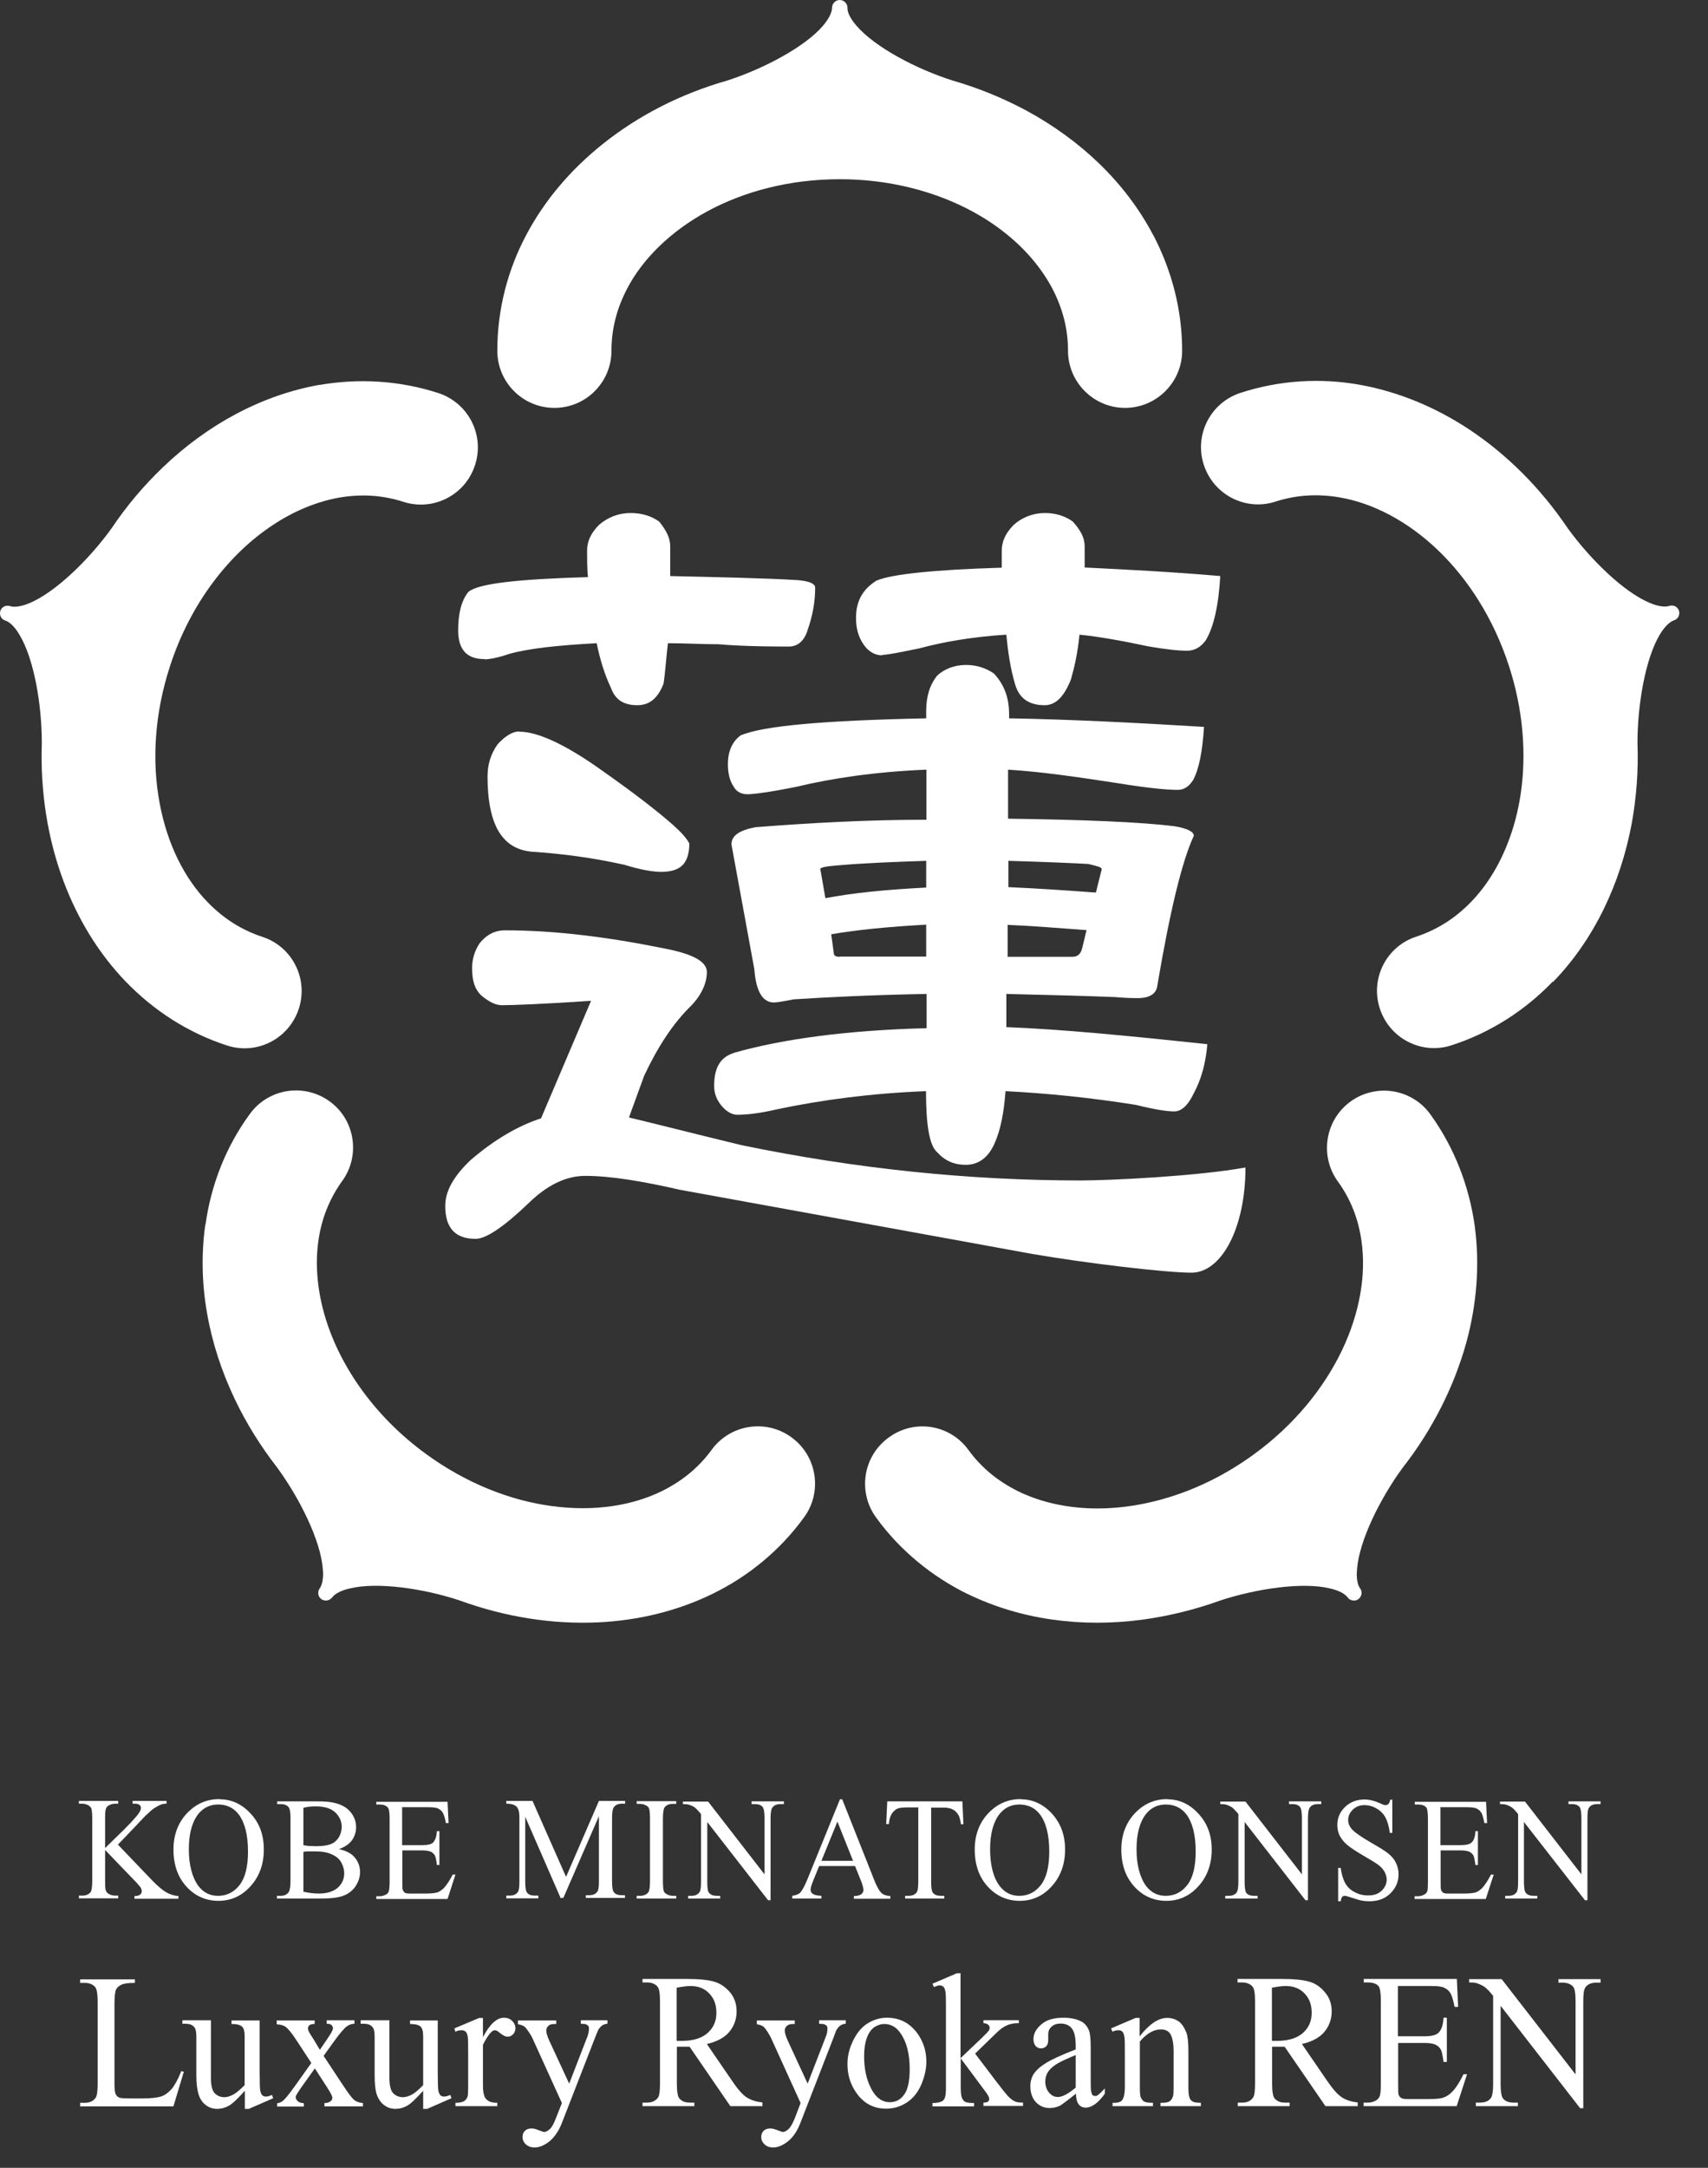
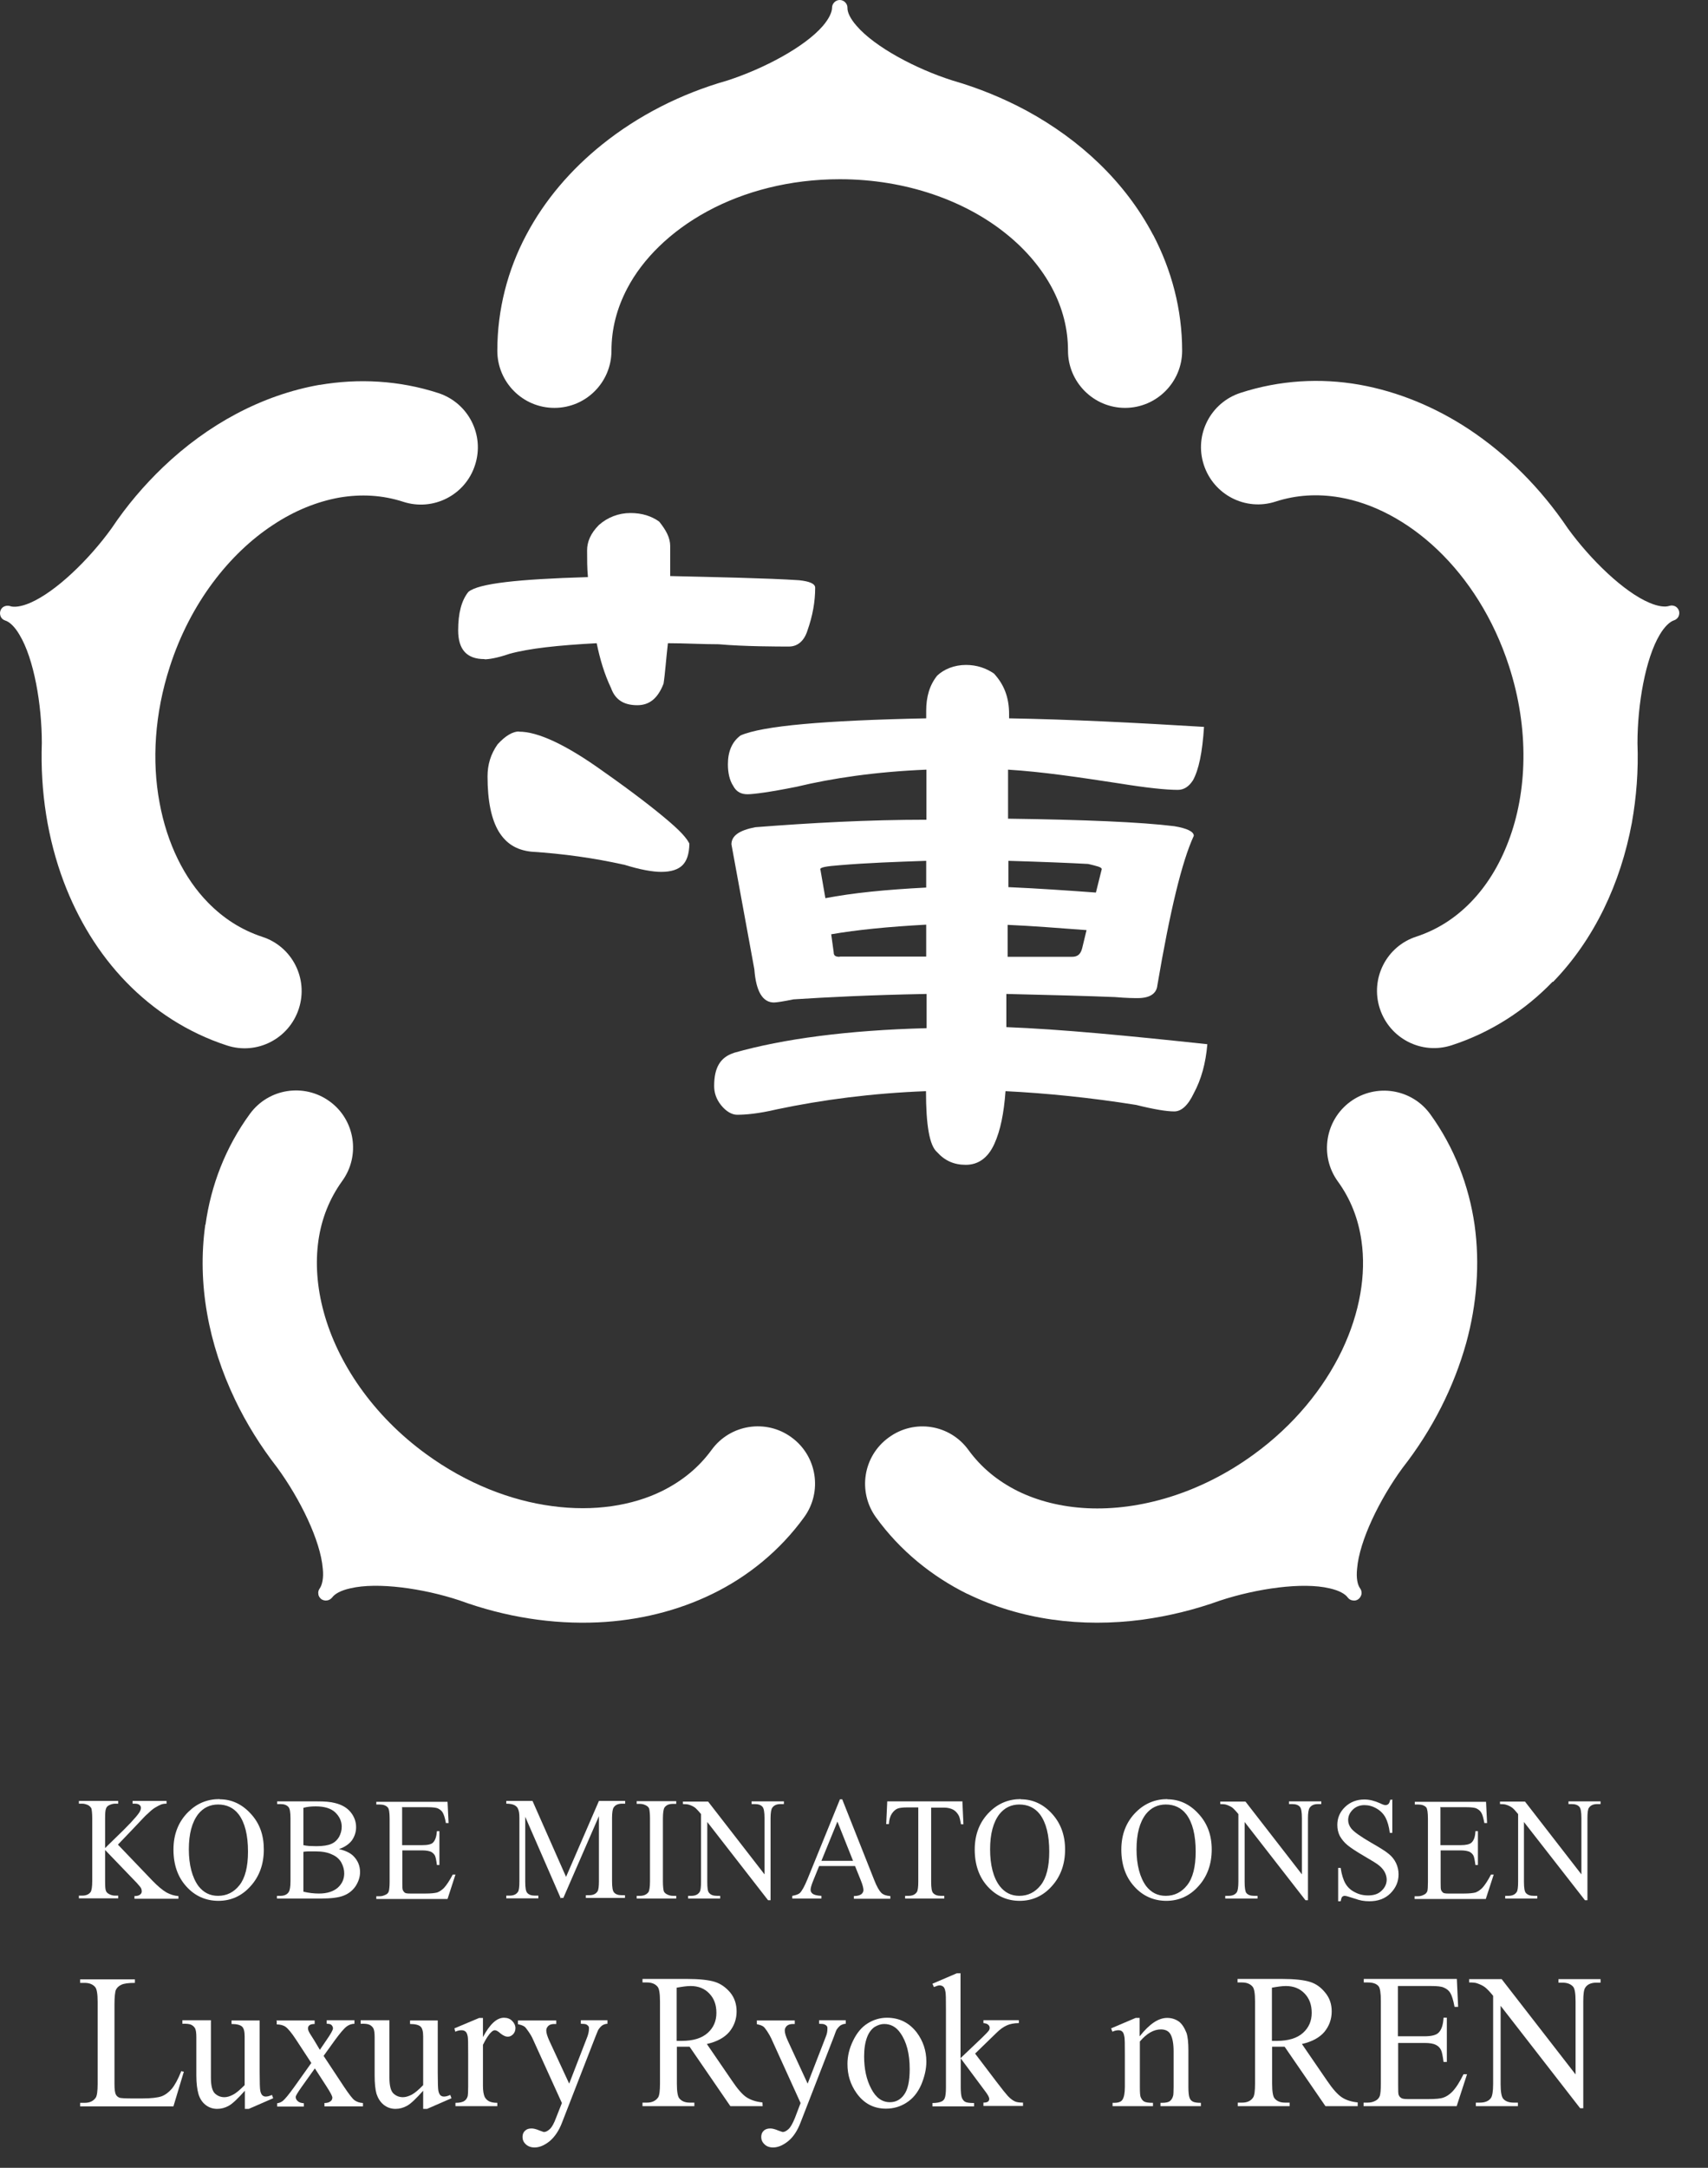
<svg xmlns="http://www.w3.org/2000/svg" width="41" height="52" viewBox="0 0 41 52" fill="none">
  <rect x="0" y="0" width="41" height="52" fill="#333333" stroke="none" />
  <path d="M27.677 5.63C27.012 4.369 25.937 3.358 24.637 2.652C24.087 2.357 23.493 2.112 22.868 1.932C21.983 1.652 20.998 1.126 20.563 0.621C20.408 0.445 20.338 0.29 20.343 0.185C20.343 0.135 20.323 0.09 20.288 0.055C20.253 0.02 20.208 0 20.158 0C20.108 0 20.063 0.02 20.028 0.055C19.993 0.09 19.973 0.135 19.973 0.185C19.973 0.29 19.903 0.445 19.753 0.621C19.318 1.126 18.338 1.647 17.458 1.932C16.333 2.252 15.313 2.778 14.458 3.463C13.708 4.064 13.078 4.794 12.633 5.635C12.188 6.471 11.938 7.422 11.938 8.413C11.938 9.168 12.548 9.784 13.308 9.784C14.068 9.784 14.678 9.168 14.678 8.413C14.678 7.887 14.808 7.392 15.058 6.916C15.428 6.211 16.093 5.55 16.978 5.07C17.863 4.589 18.963 4.299 20.158 4.299C21.753 4.299 23.173 4.819 24.148 5.605C24.637 5.996 25.008 6.446 25.258 6.916C25.508 7.392 25.637 7.887 25.637 8.413C25.637 9.168 26.252 9.784 27.007 9.784C27.762 9.784 28.377 9.168 28.377 8.413C28.377 7.422 28.122 6.476 27.682 5.635" fill="white" />
  <path d="M7.683 9.229C6.283 9.474 4.983 10.184 3.914 11.205C3.459 11.641 3.044 12.126 2.679 12.672C2.139 13.422 1.339 14.198 0.719 14.463C0.509 14.553 0.334 14.573 0.239 14.538C0.194 14.523 0.144 14.528 0.099 14.548C0.054 14.568 0.024 14.608 0.009 14.653C-0.006 14.698 -0.001 14.749 0.019 14.794C0.039 14.839 0.079 14.869 0.124 14.884C0.224 14.914 0.354 15.029 0.469 15.229C0.814 15.8 1.004 16.896 1.004 17.821C0.964 18.992 1.144 20.123 1.529 21.149C1.869 22.05 2.369 22.876 3.029 23.557C3.689 24.237 4.508 24.773 5.448 25.078C6.168 25.313 6.938 24.918 7.173 24.197C7.408 23.477 7.013 22.701 6.293 22.471C5.793 22.305 5.363 22.03 4.988 21.645C4.429 21.074 4.009 20.239 3.829 19.248C3.644 18.257 3.709 17.121 4.079 15.985C4.569 14.468 5.508 13.277 6.553 12.592C7.073 12.246 7.618 12.031 8.143 11.936C8.673 11.846 9.183 11.876 9.678 12.036C10.398 12.271 11.173 11.876 11.403 11.155C11.638 10.435 11.243 9.664 10.523 9.429C9.583 9.123 8.603 9.073 7.668 9.234" fill="white" />
  <path d="M4.928 29.377C4.729 30.788 5.003 32.24 5.643 33.576C5.913 34.141 6.253 34.687 6.653 35.202C7.203 35.953 7.693 36.954 7.748 37.625C7.773 37.855 7.733 38.02 7.673 38.105C7.643 38.145 7.633 38.195 7.643 38.24C7.643 38.285 7.678 38.33 7.713 38.36C7.753 38.385 7.803 38.4 7.853 38.39C7.898 38.385 7.943 38.355 7.973 38.32C8.033 38.235 8.178 38.15 8.408 38.1C9.058 37.945 10.158 38.1 11.033 38.39C12.133 38.791 13.263 38.966 14.358 38.916C15.318 38.871 16.258 38.646 17.108 38.23C17.958 37.815 18.723 37.194 19.303 36.394C19.748 35.783 19.613 34.922 18.998 34.477C18.388 34.031 17.528 34.166 17.083 34.777C16.773 35.202 16.378 35.523 15.898 35.763C15.178 36.118 14.258 36.263 13.258 36.128C12.263 35.998 11.203 35.588 10.233 34.882C8.943 33.946 8.103 32.685 7.773 31.479C7.608 30.878 7.568 30.293 7.643 29.762C7.718 29.232 7.908 28.756 8.213 28.331C8.658 27.721 8.523 26.86 7.913 26.419C7.298 25.974 6.443 26.109 5.998 26.72C5.413 27.52 5.063 28.436 4.933 29.377" fill="white" />
  <path d="M23.218 38.23C24.497 38.856 25.962 39.046 27.427 38.851C28.047 38.766 28.672 38.615 29.282 38.395C30.162 38.105 31.267 37.945 31.917 38.1C32.142 38.15 32.292 38.235 32.352 38.32C32.382 38.36 32.422 38.385 32.472 38.39C32.517 38.4 32.567 38.39 32.607 38.36C32.647 38.33 32.672 38.285 32.682 38.24C32.687 38.195 32.682 38.145 32.652 38.105C32.587 38.02 32.552 37.855 32.577 37.625C32.632 36.959 33.117 35.963 33.667 35.212C34.387 34.292 34.902 33.266 35.197 32.21C35.452 31.279 35.527 30.318 35.397 29.382C35.262 28.446 34.912 27.525 34.332 26.725C33.887 26.114 33.032 25.979 32.417 26.424C31.807 26.87 31.672 27.726 32.112 28.336C32.422 28.762 32.607 29.237 32.682 29.767C32.797 30.563 32.647 31.484 32.212 32.395C31.777 33.301 31.062 34.187 30.097 34.887C28.807 35.828 27.352 36.238 26.102 36.178C25.477 36.148 24.913 36.003 24.433 35.768C23.953 35.528 23.558 35.207 23.248 34.782C22.803 34.166 21.948 34.031 21.333 34.482C20.718 34.927 20.583 35.783 21.028 36.398C21.608 37.199 22.373 37.815 23.223 38.235" fill="white" />
  <path d="M37.282 23.552C38.272 22.531 38.902 21.189 39.172 19.738C39.282 19.123 39.332 18.482 39.307 17.826C39.307 16.901 39.497 15.8 39.842 15.224C39.957 15.029 40.087 14.909 40.187 14.879C40.232 14.864 40.272 14.829 40.292 14.789C40.312 14.743 40.317 14.694 40.302 14.648C40.287 14.603 40.252 14.563 40.212 14.543C40.167 14.523 40.122 14.518 40.072 14.533C39.972 14.568 39.802 14.548 39.592 14.458C38.977 14.198 38.182 13.427 37.637 12.677C36.982 11.706 36.172 10.9 35.257 10.294C34.452 9.764 33.562 9.394 32.632 9.228C31.697 9.063 30.717 9.118 29.777 9.424C29.057 9.659 28.662 10.43 28.897 11.15C29.132 11.871 29.902 12.266 30.622 12.031C31.117 11.871 31.632 11.841 32.157 11.931C32.947 12.066 33.777 12.492 34.507 13.187C35.237 13.883 35.852 14.834 36.222 15.975C36.717 17.496 36.657 19.008 36.212 20.174C35.992 20.759 35.682 21.255 35.307 21.64C34.932 22.025 34.502 22.3 34.002 22.466C33.282 22.696 32.887 23.472 33.122 24.192C33.357 24.913 34.127 25.308 34.847 25.073C35.787 24.768 36.612 24.232 37.267 23.552" fill="white" />
-   <path d="M21.168 15.71C21.293 15.71 21.573 15.654 22.063 15.554C22.633 15.399 23.348 15.274 24.157 15.224C24.198 15.659 24.258 16.045 24.363 16.4C24.462 16.76 24.707 16.916 25.078 16.916C25.343 16.916 25.542 16.71 25.707 16.3C25.787 16.02 25.872 15.659 25.912 15.224C26.402 15.274 26.952 15.374 27.562 15.504C27.992 15.579 28.292 15.609 28.497 15.609C28.662 15.609 28.822 15.534 28.947 15.354C29.132 15.044 29.252 14.533 29.292 13.818C28.152 13.718 27.052 13.663 26.037 13.613V13.102C26.037 12.897 25.937 12.717 25.752 12.511C25.572 12.381 25.348 12.306 25.082 12.306C24.797 12.306 24.532 12.411 24.332 12.592C24.128 12.797 24.047 13.002 24.047 13.207V13.617C22.398 13.668 21.403 13.773 21.038 13.928C20.713 14.133 20.548 14.413 20.548 14.824C20.548 15.079 20.608 15.284 20.733 15.464C20.858 15.644 21.018 15.72 21.178 15.72" fill="white" />
  <path d="M11.638 15.815C11.718 15.815 11.923 15.79 12.228 15.684C12.698 15.554 13.388 15.479 14.323 15.429C14.403 15.815 14.508 16.17 14.668 16.505C14.768 16.785 14.973 16.916 15.298 16.916C15.583 16.916 15.788 16.76 15.928 16.4C15.968 16.145 15.988 15.81 16.033 15.429C16.438 15.429 16.848 15.454 17.253 15.454C17.863 15.509 18.698 15.509 18.938 15.509C19.143 15.509 19.303 15.379 19.383 15.124C19.508 14.769 19.568 14.433 19.568 14.098C19.568 13.998 19.423 13.943 19.178 13.918C18.423 13.868 17.143 13.843 16.088 13.818V13.102C16.088 12.897 15.988 12.717 15.823 12.511C15.638 12.381 15.418 12.306 15.133 12.306C14.848 12.306 14.583 12.411 14.378 12.592C14.173 12.797 14.093 13.002 14.093 13.202C14.093 13.402 14.093 13.638 14.113 13.843C12.443 13.893 11.488 13.993 11.243 14.198C11.078 14.403 10.998 14.709 10.998 15.119C10.998 15.579 11.203 15.81 11.628 15.81" fill="white" />
-   <path d="M29.887 28.006C28.767 28.211 26.677 28.316 25.942 28.316C23.258 28.316 20.548 28.036 17.803 27.47C16.643 27.19 15.748 26.96 15.098 26.805L15.463 25.804C15.788 25.113 16.153 24.548 16.603 24.112C16.848 23.852 16.968 23.572 16.968 23.317C16.968 23.061 16.623 22.881 15.948 22.751C14.563 22.471 13.303 22.316 12.123 22.316C11.878 22.316 11.678 22.421 11.513 22.626C11.393 22.806 11.333 23.011 11.333 23.216C11.333 23.527 11.393 23.727 11.558 23.882C11.743 24.037 11.903 24.112 12.048 24.112C12.293 24.112 13.003 24.087 14.188 24.007L12.988 26.825C12.438 27.005 11.868 27.335 11.298 27.826C10.893 28.211 10.688 28.566 10.688 28.927C10.688 29.462 10.933 29.717 11.418 29.717C11.663 29.717 12.088 29.437 12.703 28.847C13.128 28.436 13.578 28.206 14.048 28.206C14.658 28.206 15.433 28.336 16.328 28.541C21.948 29.562 24.773 30.078 24.773 30.078C26.117 30.308 27.992 30.528 28.602 30.528C29.322 30.528 29.897 29.457 29.897 28.006" fill="white" />
  <path d="M17.613 25.258C17.288 25.363 17.143 25.613 17.143 26.049C17.143 26.204 17.188 26.359 17.308 26.509C17.433 26.665 17.573 26.74 17.693 26.74C17.898 26.74 18.203 26.715 18.648 26.61C19.748 26.379 20.928 26.224 22.228 26.174C22.228 26.995 22.313 27.48 22.493 27.635C22.678 27.841 22.898 27.941 23.183 27.941C23.468 27.941 23.713 27.791 23.873 27.43C24.012 27.12 24.098 26.715 24.137 26.174C25.133 26.224 26.172 26.329 27.272 26.504C27.697 26.61 28.002 26.66 28.187 26.66C28.352 26.66 28.512 26.529 28.657 26.224C28.837 25.889 28.942 25.508 28.982 25.048C27.067 24.843 25.462 24.688 24.157 24.638V23.842C25.258 23.867 26.132 23.892 26.762 23.917C27.047 23.942 27.232 23.942 27.312 23.942C27.597 23.942 27.762 23.837 27.782 23.637C28.087 21.845 28.372 20.664 28.657 20.048C28.657 19.948 28.492 19.868 28.187 19.818C27.372 19.718 26.032 19.663 24.198 19.638V18.462C25.012 18.512 25.887 18.642 26.867 18.792C27.517 18.897 27.987 18.947 28.272 18.947C28.417 18.947 28.537 18.872 28.637 18.717C28.777 18.462 28.862 18.052 28.902 17.436C27.252 17.336 25.688 17.256 24.223 17.231V17.131C24.223 16.72 24.098 16.415 23.858 16.155C23.673 16.03 23.453 15.95 23.188 15.95C22.903 15.95 22.658 16.055 22.498 16.205C22.313 16.435 22.233 16.715 22.233 17.051V17.231C19.788 17.281 18.303 17.411 17.778 17.641C17.573 17.791 17.473 18.027 17.473 18.332C17.473 18.537 17.513 18.717 17.598 18.847C17.678 19.003 17.803 19.052 17.943 19.052C18.083 19.052 18.473 19.003 19.123 18.872C19.978 18.667 21.018 18.512 22.238 18.462V19.663C20.853 19.663 19.468 19.738 18.128 19.843C17.743 19.918 17.558 20.048 17.558 20.254L18.108 23.251C18.148 23.792 18.313 24.047 18.578 24.047C18.638 24.047 18.803 24.022 19.048 23.972C19.823 23.922 20.883 23.867 22.243 23.842V24.663C20.348 24.713 18.803 24.918 17.623 25.253M24.207 20.649C25.043 20.674 25.672 20.699 26.122 20.724C26.327 20.774 26.447 20.799 26.447 20.849L26.307 21.41C25.617 21.36 24.902 21.31 24.207 21.28V20.639V20.649ZM24.188 22.185C24.777 22.21 25.407 22.261 26.082 22.311L25.977 22.746C25.937 22.901 25.858 22.951 25.733 22.951H24.188V22.185ZM19.688 20.854C19.688 20.804 19.833 20.779 20.158 20.754C20.808 20.699 21.498 20.674 22.233 20.649V21.29C21.258 21.34 20.463 21.42 19.813 21.545L19.693 20.854H19.688ZM20.158 22.951C20.058 22.951 20.013 22.926 20.013 22.846L19.953 22.411C20.563 22.305 21.318 22.23 22.233 22.18V22.946H20.158V22.951Z" fill="white" />
  <path d="M12.458 17.546C12.313 17.546 12.133 17.646 11.943 17.856C11.778 18.092 11.703 18.342 11.703 18.627C11.703 19.218 11.798 19.658 11.973 19.948C12.153 20.239 12.398 20.389 12.748 20.429C13.528 20.479 14.268 20.584 14.963 20.739H14.968H14.973C15.373 20.864 15.668 20.914 15.873 20.914C16.118 20.914 16.283 20.854 16.383 20.754C16.483 20.654 16.543 20.494 16.548 20.244C16.548 20.244 16.548 20.229 16.528 20.199C16.513 20.169 16.483 20.128 16.443 20.078C16.363 19.978 16.233 19.853 16.058 19.703C15.708 19.403 15.183 18.997 14.478 18.502C13.593 17.866 12.908 17.546 12.453 17.551" fill="white" />
  <path d="M2.833 44.25L3.653 45.106C3.788 45.246 3.903 45.341 3.998 45.396C4.093 45.446 4.188 45.476 4.283 45.481V45.546H3.228V45.481C3.288 45.481 3.333 45.471 3.363 45.446C3.388 45.426 3.403 45.401 3.403 45.371C3.403 45.341 3.398 45.321 3.388 45.296C3.378 45.276 3.343 45.231 3.288 45.171L2.523 44.376V45.126C2.523 45.246 2.528 45.321 2.543 45.356C2.553 45.386 2.578 45.411 2.613 45.431C2.658 45.456 2.708 45.471 2.763 45.471H2.838V45.536H1.894V45.471H1.974C2.064 45.471 2.134 45.441 2.174 45.386C2.199 45.351 2.214 45.261 2.214 45.121V43.615C2.214 43.5 2.204 43.42 2.194 43.38C2.179 43.35 2.159 43.33 2.124 43.305C2.074 43.28 2.024 43.265 1.974 43.265H1.894V43.2H2.838V43.265H2.763C2.713 43.265 2.663 43.28 2.613 43.305C2.578 43.325 2.553 43.35 2.543 43.39C2.528 43.425 2.523 43.505 2.523 43.615V44.331C2.523 44.331 2.618 44.235 2.748 44.11C3.073 43.8 3.268 43.59 3.338 43.485C3.368 43.44 3.383 43.4 3.383 43.365C3.383 43.34 3.373 43.315 3.348 43.295C3.323 43.275 3.288 43.265 3.233 43.265H3.183V43.2H3.998V43.265C3.948 43.265 3.908 43.27 3.868 43.285C3.828 43.3 3.783 43.325 3.723 43.36C3.663 43.395 3.598 43.455 3.513 43.535C3.488 43.555 3.378 43.675 3.178 43.885L2.838 44.24L2.833 44.25Z" fill="white" />
  <path d="M5.273 43.16C5.558 43.16 5.808 43.275 6.018 43.505C6.233 43.735 6.333 44.02 6.333 44.365C6.333 44.711 6.228 45.011 6.013 45.246C5.803 45.481 5.543 45.596 5.243 45.596C4.943 45.596 4.678 45.481 4.473 45.251C4.268 45.026 4.164 44.731 4.164 44.365C4.164 44 4.283 43.695 4.523 43.46C4.733 43.255 4.978 43.155 5.273 43.155M5.238 43.285C5.038 43.285 4.878 43.365 4.758 43.515C4.608 43.71 4.533 43.99 4.533 44.361C4.533 44.731 4.613 45.036 4.763 45.241C4.883 45.396 5.038 45.476 5.233 45.476C5.443 45.476 5.613 45.391 5.748 45.221C5.883 45.051 5.953 44.781 5.953 44.416C5.953 44.015 5.878 43.72 5.728 43.52C5.608 43.365 5.443 43.285 5.233 43.285" fill="white" />
  <path d="M8.138 44.355C8.293 44.391 8.408 44.446 8.483 44.521C8.588 44.626 8.643 44.756 8.643 44.906C8.643 45.021 8.608 45.131 8.538 45.241C8.468 45.346 8.368 45.426 8.248 45.471C8.123 45.521 7.938 45.541 7.693 45.541H6.648V45.476H6.733C6.823 45.476 6.893 45.446 6.933 45.381C6.958 45.341 6.973 45.256 6.973 45.126V43.62C6.973 43.475 6.958 43.385 6.928 43.35C6.888 43.3 6.823 43.275 6.738 43.275H6.653V43.21H7.613C7.793 43.21 7.933 43.22 8.043 43.25C8.208 43.29 8.333 43.365 8.418 43.47C8.503 43.575 8.548 43.695 8.548 43.83C8.548 43.945 8.513 44.05 8.448 44.145C8.378 44.235 8.278 44.306 8.148 44.35M7.283 44.26C7.323 44.27 7.368 44.275 7.423 44.28C7.473 44.28 7.533 44.285 7.593 44.285C7.753 44.285 7.873 44.265 7.953 44.23C8.033 44.195 8.093 44.14 8.138 44.065C8.178 43.99 8.203 43.91 8.203 43.82C8.203 43.685 8.148 43.57 8.043 43.47C7.938 43.375 7.783 43.33 7.578 43.33C7.468 43.33 7.373 43.34 7.283 43.365V44.26ZM7.283 45.376C7.408 45.406 7.533 45.421 7.658 45.421C7.853 45.421 8.003 45.371 8.108 45.281C8.213 45.186 8.263 45.071 8.263 44.936C8.263 44.846 8.238 44.761 8.193 44.676C8.148 44.596 8.073 44.526 7.963 44.481C7.858 44.431 7.728 44.41 7.573 44.41C7.503 44.41 7.448 44.41 7.398 44.41C7.348 44.41 7.313 44.416 7.283 44.42V45.376Z" fill="white" />
  <path d="M9.653 43.34V44.26H10.138C10.268 44.26 10.353 44.24 10.393 44.2C10.448 44.145 10.478 44.055 10.488 43.925H10.548V44.736H10.488C10.473 44.621 10.458 44.551 10.443 44.516C10.423 44.476 10.393 44.446 10.348 44.42C10.303 44.401 10.233 44.386 10.143 44.386H9.658V45.156C9.658 45.261 9.658 45.321 9.673 45.346C9.683 45.366 9.698 45.386 9.718 45.401C9.738 45.416 9.783 45.421 9.843 45.421H10.218C10.343 45.421 10.433 45.411 10.493 45.396C10.548 45.376 10.603 45.341 10.658 45.286C10.723 45.216 10.793 45.106 10.868 44.966H10.933L10.743 45.551H9.033V45.486H9.113C9.168 45.486 9.213 45.471 9.263 45.446C9.298 45.431 9.323 45.401 9.333 45.366C9.343 45.331 9.353 45.256 9.353 45.141V43.625C9.353 43.48 9.338 43.385 9.308 43.355C9.268 43.31 9.203 43.285 9.113 43.285H9.033V43.22H10.743L10.768 43.73H10.703C10.683 43.605 10.653 43.525 10.628 43.48C10.603 43.435 10.558 43.4 10.503 43.375C10.458 43.36 10.383 43.35 10.273 43.35H9.663L9.653 43.34Z" fill="white" />
  <path d="M13.463 45.541L12.608 43.58V45.136C12.608 45.281 12.623 45.366 12.653 45.401C12.693 45.451 12.758 45.471 12.843 45.471H12.923V45.536H12.153V45.471H12.233C12.328 45.471 12.393 45.441 12.433 45.381C12.458 45.346 12.468 45.261 12.468 45.131V43.61C12.468 43.505 12.458 43.435 12.433 43.385C12.418 43.35 12.393 43.325 12.348 43.3C12.308 43.28 12.243 43.265 12.153 43.265V43.2H12.783L13.588 45.021L14.377 43.2H15.007V43.265H14.932C14.837 43.265 14.772 43.295 14.732 43.355C14.707 43.39 14.692 43.475 14.692 43.605V45.126C14.692 45.271 14.707 45.356 14.737 45.391C14.777 45.441 14.842 45.461 14.927 45.461H15.002V45.526H14.063V45.461H14.143C14.238 45.461 14.303 45.431 14.342 45.371C14.367 45.336 14.377 45.251 14.377 45.121V43.565L13.523 45.526H13.468L13.463 45.541Z" fill="white" />
  <path d="M16.233 45.476V45.541H15.283V45.476H15.363C15.453 45.476 15.518 45.446 15.563 45.391C15.588 45.356 15.603 45.266 15.603 45.126V43.62C15.603 43.505 15.593 43.425 15.583 43.385C15.573 43.355 15.548 43.33 15.513 43.31C15.468 43.285 15.418 43.27 15.363 43.27H15.283V43.205H16.233V43.27H16.153C16.063 43.27 15.998 43.295 15.953 43.355C15.928 43.39 15.913 43.48 15.913 43.62V45.126C15.913 45.246 15.923 45.321 15.933 45.361C15.943 45.391 15.968 45.416 16.003 45.436C16.048 45.461 16.098 45.476 16.153 45.476H16.233Z" fill="white" />
  <path d="M16.398 43.215H16.998L18.352 44.961V43.615C18.352 43.47 18.337 43.385 18.307 43.345C18.267 43.295 18.202 43.275 18.117 43.275H18.042V43.21H18.817V43.275H18.737C18.642 43.275 18.577 43.305 18.537 43.365C18.512 43.4 18.497 43.485 18.497 43.615V45.581H18.437L16.978 43.705V45.141C16.978 45.286 16.988 45.371 17.023 45.406C17.063 45.456 17.128 45.476 17.213 45.476H17.288V45.541H16.518V45.476H16.593C16.688 45.476 16.753 45.446 16.793 45.386C16.818 45.351 16.828 45.266 16.828 45.136V43.515C16.763 43.435 16.713 43.385 16.683 43.36C16.648 43.335 16.603 43.31 16.538 43.29C16.508 43.28 16.458 43.275 16.393 43.275V43.21L16.398 43.215Z" fill="white" />
  <path d="M20.522 44.761H19.663L19.513 45.131C19.478 45.221 19.458 45.286 19.458 45.331C19.458 45.366 19.473 45.401 19.508 45.426C19.538 45.451 19.608 45.471 19.718 45.476V45.541H19.018V45.476C19.108 45.461 19.168 45.436 19.198 45.411C19.253 45.356 19.313 45.246 19.383 45.076L20.163 43.16H20.217L20.987 45.101C21.047 45.256 21.107 45.356 21.157 45.406C21.207 45.451 21.277 45.476 21.372 45.481V45.546H20.497V45.481C20.587 45.481 20.642 45.461 20.677 45.436C20.707 45.411 20.727 45.376 20.727 45.341C20.727 45.291 20.707 45.211 20.662 45.101L20.527 44.766L20.522 44.761ZM20.477 44.636L20.102 43.695L19.718 44.636H20.477Z" fill="white" />
  <path d="M23.102 43.215L23.127 43.76H23.067C23.052 43.665 23.037 43.595 23.017 43.555C22.982 43.49 22.937 43.44 22.882 43.41C22.827 43.38 22.752 43.36 22.662 43.36H22.352V45.141C22.352 45.286 22.367 45.371 22.397 45.406C22.442 45.456 22.502 45.476 22.587 45.476H22.667V45.541H21.727V45.476H21.808C21.902 45.476 21.968 45.446 22.008 45.386C22.032 45.351 22.043 45.266 22.043 45.136V43.355H21.777C21.673 43.355 21.598 43.365 21.553 43.38C21.498 43.4 21.448 43.445 21.408 43.505C21.368 43.565 21.343 43.65 21.338 43.755H21.273L21.298 43.21H23.107L23.102 43.215Z" fill="white" />
  <path d="M24.502 43.16C24.792 43.16 25.042 43.275 25.252 43.505C25.462 43.735 25.567 44.02 25.567 44.365C25.567 44.711 25.462 45.011 25.247 45.246C25.037 45.481 24.777 45.596 24.477 45.596C24.177 45.596 23.917 45.481 23.707 45.251C23.503 45.026 23.398 44.731 23.398 44.365C23.398 44 23.517 43.695 23.758 43.46C23.967 43.255 24.217 43.155 24.507 43.155M24.472 43.285C24.272 43.285 24.112 43.365 23.992 43.515C23.842 43.71 23.767 43.99 23.767 44.361C23.767 44.731 23.842 45.036 23.997 45.241C24.117 45.396 24.272 45.476 24.467 45.476C24.677 45.476 24.847 45.391 24.982 45.221C25.117 45.051 25.187 44.781 25.187 44.416C25.187 44.015 25.112 43.72 24.962 43.52C24.842 43.365 24.677 43.285 24.462 43.285" fill="white" />
  <path d="M28.017 43.16C28.307 43.16 28.557 43.275 28.767 43.505C28.982 43.735 29.087 44.02 29.087 44.365C29.087 44.711 28.982 45.011 28.767 45.246C28.557 45.481 28.297 45.596 27.997 45.596C27.697 45.596 27.432 45.481 27.227 45.251C27.022 45.026 26.917 44.731 26.917 44.365C26.917 44 27.037 43.695 27.277 43.46C27.487 43.255 27.737 43.155 28.027 43.155M27.987 43.285C27.787 43.285 27.627 43.365 27.507 43.515C27.357 43.71 27.282 43.99 27.282 44.361C27.282 44.731 27.362 45.036 27.512 45.241C27.632 45.396 27.787 45.476 27.982 45.476C28.192 45.476 28.362 45.391 28.497 45.221C28.632 45.051 28.702 44.781 28.702 44.416C28.702 44.015 28.627 43.72 28.477 43.52C28.357 43.365 28.192 43.285 27.982 43.285" fill="white" />
  <path d="M29.292 43.215H29.897L31.252 44.961V43.615C31.252 43.47 31.237 43.385 31.207 43.345C31.167 43.295 31.102 43.275 31.017 43.275H30.942V43.21H31.717V43.275H31.637C31.542 43.275 31.477 43.305 31.437 43.365C31.412 43.4 31.397 43.485 31.397 43.615V45.581H31.337L29.877 43.705V45.141C29.877 45.286 29.892 45.371 29.917 45.406C29.957 45.456 30.022 45.476 30.107 45.476H30.187V45.541H29.412V45.476H29.492C29.587 45.476 29.652 45.446 29.692 45.386C29.712 45.351 29.727 45.266 29.727 45.136V43.515C29.662 43.435 29.612 43.385 29.582 43.36C29.547 43.335 29.497 43.31 29.437 43.29C29.407 43.28 29.357 43.275 29.292 43.275V43.21V43.215Z" fill="white" />
  <path d="M33.422 43.16V43.965H33.362C33.342 43.81 33.307 43.69 33.257 43.595C33.207 43.505 33.132 43.43 33.042 43.38C32.947 43.325 32.852 43.3 32.752 43.3C32.637 43.3 32.542 43.34 32.472 43.41C32.397 43.485 32.362 43.565 32.362 43.66C32.362 43.73 32.387 43.795 32.432 43.855C32.497 43.94 32.662 44.055 32.912 44.2C33.122 44.321 33.262 44.406 33.337 44.471C33.412 44.531 33.472 44.606 33.512 44.691C33.552 44.776 33.572 44.866 33.572 44.961C33.572 45.136 33.507 45.286 33.377 45.416C33.247 45.546 33.077 45.606 32.872 45.606C32.807 45.606 32.747 45.601 32.692 45.591C32.657 45.586 32.587 45.566 32.482 45.531C32.377 45.496 32.307 45.476 32.282 45.476C32.257 45.476 32.232 45.486 32.217 45.501C32.202 45.521 32.192 45.556 32.182 45.606H32.122V44.806H32.182C32.207 44.971 32.247 45.096 32.297 45.181C32.347 45.266 32.417 45.336 32.517 45.386C32.617 45.441 32.722 45.466 32.842 45.466C32.982 45.466 33.087 45.431 33.167 45.351C33.247 45.276 33.287 45.186 33.287 45.086C33.287 45.031 33.272 44.971 33.242 44.911C33.212 44.851 33.162 44.796 33.102 44.746C33.062 44.711 32.942 44.636 32.752 44.526C32.562 44.416 32.427 44.326 32.347 44.261C32.267 44.196 32.207 44.12 32.162 44.04C32.122 43.96 32.102 43.875 32.102 43.775C32.102 43.61 32.162 43.465 32.287 43.345C32.412 43.225 32.567 43.165 32.752 43.165C32.872 43.165 32.992 43.195 33.127 43.255C33.187 43.285 33.232 43.3 33.257 43.3C33.287 43.3 33.307 43.29 33.327 43.275C33.347 43.255 33.362 43.22 33.372 43.17H33.432L33.422 43.16Z" fill="white" />
  <path d="M34.577 43.34V44.26H35.067C35.192 44.26 35.277 44.24 35.322 44.2C35.382 44.145 35.412 44.055 35.417 43.925H35.477V44.736H35.417C35.402 44.621 35.387 44.551 35.372 44.516C35.352 44.476 35.322 44.446 35.277 44.42C35.232 44.401 35.162 44.386 35.072 44.386H34.582V45.156C34.582 45.261 34.582 45.321 34.597 45.346C34.607 45.366 34.622 45.386 34.642 45.401C34.662 45.416 34.707 45.421 34.767 45.421H35.142C35.267 45.421 35.357 45.411 35.417 45.396C35.472 45.376 35.527 45.341 35.582 45.286C35.647 45.216 35.717 45.106 35.791 44.966H35.856L35.666 45.551H33.957V45.486H34.037C34.092 45.486 34.142 45.471 34.187 45.446C34.222 45.431 34.247 45.401 34.262 45.366C34.272 45.331 34.277 45.256 34.277 45.141V43.625C34.277 43.48 34.262 43.385 34.237 43.355C34.197 43.31 34.132 43.285 34.042 43.285H33.962V43.22H35.672L35.697 43.73H35.632C35.607 43.605 35.587 43.525 35.557 43.48C35.532 43.435 35.487 43.4 35.432 43.375C35.387 43.36 35.312 43.35 35.202 43.35H34.592L34.577 43.34Z" fill="white" />
  <path d="M36.007 43.215H36.607L37.961 44.961V43.615C37.961 43.47 37.946 43.385 37.916 43.345C37.876 43.295 37.811 43.275 37.726 43.275H37.651V43.21H38.421V43.275H38.341C38.246 43.275 38.181 43.305 38.141 43.365C38.116 43.4 38.106 43.485 38.106 43.615V45.581H38.046L36.582 43.705V45.141C36.582 45.286 36.597 45.371 36.627 45.406C36.672 45.456 36.732 45.476 36.822 45.476H36.902V45.541H36.132V45.476H36.207C36.302 45.476 36.367 45.446 36.407 45.386C36.432 45.351 36.442 45.266 36.442 45.136V43.515C36.377 43.435 36.332 43.385 36.297 43.36C36.262 43.335 36.217 43.31 36.152 43.29C36.122 43.28 36.072 43.275 36.007 43.275V43.21V43.215Z" fill="white" />
  <path d="M4.343 49.68L4.413 49.695L4.163 50.526H1.924V50.441H2.034C2.159 50.441 2.244 50.396 2.299 50.316C2.329 50.27 2.344 50.156 2.344 49.985V48.019C2.344 47.829 2.324 47.709 2.284 47.664C2.229 47.599 2.144 47.564 2.034 47.564H1.924V47.479H3.238V47.564C3.083 47.564 2.973 47.579 2.913 47.609C2.848 47.639 2.808 47.679 2.783 47.729C2.763 47.774 2.748 47.894 2.748 48.074V49.99C2.748 50.115 2.758 50.2 2.783 50.245C2.798 50.276 2.828 50.301 2.863 50.316C2.898 50.331 3.008 50.336 3.198 50.336H3.408C3.633 50.336 3.788 50.316 3.878 50.285C3.968 50.251 4.048 50.191 4.123 50.105C4.198 50.015 4.273 49.875 4.348 49.69" fill="white" />
  <path d="M6.233 48.465V49.715C6.233 49.956 6.238 50.101 6.248 50.151C6.258 50.206 6.278 50.241 6.298 50.261C6.323 50.281 6.348 50.291 6.378 50.291C6.423 50.291 6.473 50.276 6.528 50.251L6.558 50.331L5.973 50.586H5.878V50.151C5.708 50.341 5.583 50.461 5.493 50.511C5.403 50.561 5.313 50.586 5.213 50.586C5.103 50.586 5.008 50.551 4.928 50.486C4.848 50.421 4.793 50.331 4.763 50.226C4.733 50.121 4.713 49.971 4.713 49.781V48.86C4.713 48.765 4.703 48.695 4.683 48.655C4.663 48.62 4.633 48.59 4.593 48.57C4.553 48.55 4.483 48.54 4.378 48.545V48.46H5.063V49.836C5.063 50.026 5.093 50.151 5.158 50.216C5.223 50.276 5.298 50.306 5.388 50.306C5.448 50.306 5.518 50.286 5.593 50.246C5.673 50.206 5.763 50.126 5.873 50.016V48.85C5.873 48.73 5.853 48.655 5.813 48.615C5.773 48.575 5.688 48.55 5.558 48.55V48.465H6.223H6.233Z" fill="white" />
  <path d="M6.628 48.465H7.553V48.55C7.493 48.55 7.453 48.56 7.428 48.58C7.403 48.6 7.393 48.625 7.393 48.66C7.393 48.695 7.418 48.75 7.468 48.825C7.483 48.85 7.508 48.885 7.538 48.935L7.678 49.17L7.838 48.935C7.938 48.79 7.993 48.695 7.993 48.655C7.993 48.625 7.978 48.595 7.958 48.575C7.933 48.55 7.893 48.545 7.843 48.545V48.46H8.508V48.545C8.438 48.545 8.378 48.57 8.328 48.605C8.258 48.655 8.163 48.77 8.038 48.94L7.768 49.315L8.258 50.056C8.378 50.236 8.463 50.346 8.513 50.381C8.563 50.416 8.628 50.441 8.713 50.446V50.526H7.788V50.446C7.853 50.446 7.903 50.431 7.938 50.401C7.963 50.381 7.978 50.351 7.978 50.316C7.978 50.281 7.933 50.196 7.843 50.056L7.558 49.615L7.243 50.056C7.148 50.191 7.098 50.271 7.098 50.301C7.098 50.336 7.113 50.371 7.148 50.401C7.178 50.431 7.228 50.446 7.293 50.451V50.531H6.653V50.451C6.703 50.446 6.748 50.426 6.788 50.396C6.843 50.351 6.933 50.241 7.063 50.061L7.473 49.485L7.103 48.92C6.998 48.76 6.913 48.66 6.858 48.62C6.803 48.58 6.728 48.56 6.643 48.56V48.475L6.628 48.465Z" fill="white" />
  <path d="M10.508 48.465V49.715C10.508 49.956 10.513 50.101 10.523 50.151C10.533 50.206 10.553 50.241 10.573 50.261C10.598 50.281 10.623 50.291 10.658 50.291C10.703 50.291 10.753 50.276 10.808 50.251L10.838 50.331L10.253 50.586H10.158V50.151C9.988 50.341 9.863 50.461 9.773 50.511C9.683 50.561 9.593 50.586 9.493 50.586C9.383 50.586 9.288 50.551 9.208 50.486C9.128 50.421 9.073 50.331 9.038 50.226C9.008 50.121 8.993 49.971 8.993 49.781V48.86C8.993 48.765 8.983 48.695 8.963 48.655C8.943 48.62 8.913 48.59 8.873 48.57C8.833 48.55 8.763 48.54 8.658 48.545V48.46H9.348V49.836C9.348 50.026 9.378 50.151 9.443 50.216C9.508 50.276 9.583 50.306 9.673 50.306C9.733 50.306 9.803 50.286 9.883 50.246C9.958 50.206 10.053 50.126 10.158 50.016V48.85C10.158 48.73 10.138 48.655 10.098 48.615C10.058 48.575 9.973 48.55 9.843 48.55V48.465H10.513H10.508Z" fill="white" />
  <path d="M11.593 48.4V48.865C11.758 48.555 11.923 48.4 12.098 48.4C12.178 48.4 12.243 48.425 12.293 48.475C12.343 48.525 12.373 48.585 12.373 48.65C12.373 48.71 12.353 48.755 12.318 48.795C12.278 48.835 12.238 48.855 12.188 48.855C12.138 48.855 12.083 48.83 12.018 48.78C11.958 48.725 11.913 48.7 11.878 48.7C11.853 48.7 11.823 48.715 11.793 48.745C11.728 48.805 11.663 48.91 11.593 49.05V50.036C11.593 50.151 11.608 50.236 11.633 50.296C11.653 50.336 11.683 50.371 11.733 50.401C11.778 50.426 11.848 50.441 11.938 50.441V50.521H10.933V50.441C11.033 50.441 11.108 50.426 11.153 50.391C11.188 50.366 11.213 50.331 11.228 50.276C11.233 50.251 11.238 50.176 11.238 50.056V49.26C11.238 49.02 11.238 48.88 11.223 48.83C11.213 48.785 11.198 48.75 11.173 48.73C11.148 48.71 11.118 48.7 11.078 48.7C11.033 48.7 10.983 48.71 10.928 48.735L10.908 48.655L11.503 48.405H11.593V48.4Z" fill="white" />
  <path d="M12.438 48.465H13.353V48.55H13.308C13.243 48.55 13.193 48.565 13.163 48.595C13.133 48.625 13.113 48.66 13.113 48.705C13.113 48.765 13.138 48.845 13.183 48.945L13.663 49.981L14.103 48.845C14.123 48.785 14.138 48.725 14.138 48.66C14.138 48.635 14.138 48.615 14.123 48.6C14.113 48.585 14.093 48.57 14.073 48.56C14.048 48.55 14.003 48.545 13.943 48.545V48.46H14.582V48.545C14.533 48.545 14.488 48.565 14.463 48.58C14.433 48.6 14.403 48.63 14.368 48.68C14.353 48.7 14.333 48.76 14.293 48.855L13.493 50.911C13.418 51.111 13.313 51.261 13.193 51.362C13.068 51.462 12.948 51.512 12.833 51.512C12.748 51.512 12.678 51.487 12.623 51.437C12.568 51.387 12.543 51.327 12.543 51.261C12.543 51.197 12.563 51.146 12.603 51.111C12.643 51.071 12.693 51.056 12.763 51.056C12.808 51.056 12.873 51.071 12.953 51.106C13.013 51.126 13.043 51.141 13.058 51.141C13.103 51.141 13.148 51.116 13.198 51.071C13.248 51.026 13.298 50.936 13.348 50.801L13.488 50.446L12.783 48.895C12.763 48.85 12.728 48.79 12.678 48.72C12.643 48.67 12.613 48.63 12.593 48.615C12.558 48.59 12.508 48.57 12.433 48.555V48.47L12.438 48.465Z" fill="white" />
-   <path d="M18.307 50.521H17.532L16.553 49.095C16.478 49.095 16.423 49.095 16.373 49.095C16.353 49.095 16.333 49.095 16.313 49.095C16.293 49.095 16.268 49.095 16.248 49.095V49.98C16.248 50.17 16.268 50.291 16.308 50.336C16.363 50.401 16.443 50.436 16.553 50.436H16.668V50.521H15.423V50.436H15.533C15.653 50.436 15.743 50.391 15.798 50.311C15.828 50.266 15.843 50.156 15.843 49.98V48.009C15.843 47.814 15.823 47.699 15.783 47.654C15.728 47.589 15.643 47.554 15.533 47.554H15.423V47.469H16.478C16.788 47.469 17.012 47.494 17.157 47.539C17.302 47.584 17.427 47.674 17.532 47.799C17.632 47.924 17.682 48.074 17.682 48.249C17.682 48.434 17.622 48.599 17.507 48.739C17.392 48.875 17.212 48.975 16.968 49.03L17.567 49.905C17.702 50.105 17.817 50.24 17.917 50.306C18.017 50.371 18.142 50.416 18.302 50.431V50.516L18.307 50.521ZM16.243 48.955C16.268 48.955 16.293 48.955 16.313 48.955C16.333 48.955 16.348 48.955 16.363 48.955C16.643 48.955 16.848 48.89 16.988 48.764C17.128 48.639 17.197 48.479 17.197 48.284C17.197 48.089 17.142 47.939 17.027 47.819C16.913 47.699 16.763 47.639 16.578 47.639C16.493 47.639 16.383 47.654 16.243 47.679V48.945V48.955Z" fill="white" />
+   <path d="M18.307 50.521H17.532L16.553 49.095C16.478 49.095 16.423 49.095 16.373 49.095C16.353 49.095 16.333 49.095 16.313 49.095C16.293 49.095 16.268 49.095 16.248 49.095V49.98C16.248 50.17 16.268 50.291 16.308 50.336C16.363 50.401 16.443 50.436 16.553 50.436H16.668V50.521H15.423V50.436H15.533C15.653 50.436 15.743 50.391 15.798 50.311C15.828 50.266 15.843 50.156 15.843 49.98V48.009C15.843 47.814 15.823 47.699 15.783 47.654C15.728 47.589 15.643 47.554 15.533 47.554H15.423V47.469H16.478C16.788 47.469 17.012 47.494 17.157 47.539C17.302 47.584 17.427 47.674 17.532 47.799C17.632 47.924 17.682 48.074 17.682 48.249C17.682 48.434 17.622 48.599 17.507 48.739C17.392 48.875 17.212 48.975 16.968 49.03L17.567 49.905C17.702 50.105 17.817 50.24 17.917 50.306C18.017 50.371 18.142 50.416 18.302 50.431L18.307 50.521ZM16.243 48.955C16.268 48.955 16.293 48.955 16.313 48.955C16.333 48.955 16.348 48.955 16.363 48.955C16.643 48.955 16.848 48.89 16.988 48.764C17.128 48.639 17.197 48.479 17.197 48.284C17.197 48.089 17.142 47.939 17.027 47.819C16.913 47.699 16.763 47.639 16.578 47.639C16.493 47.639 16.383 47.654 16.243 47.679V48.945V48.955Z" fill="white" />
  <path d="M18.163 48.465H19.078V48.55H19.033C18.973 48.55 18.923 48.565 18.888 48.595C18.858 48.625 18.838 48.66 18.838 48.705C18.838 48.765 18.863 48.845 18.908 48.945L19.387 49.981L19.827 48.845C19.852 48.785 19.862 48.725 19.862 48.66C19.862 48.635 19.862 48.615 19.847 48.6C19.837 48.585 19.817 48.57 19.792 48.56C19.767 48.55 19.727 48.545 19.662 48.545V48.46H20.302V48.545C20.252 48.545 20.212 48.565 20.182 48.58C20.152 48.6 20.122 48.63 20.087 48.68C20.072 48.7 20.052 48.76 20.017 48.855L19.218 50.911C19.142 51.111 19.043 51.261 18.918 51.362C18.793 51.462 18.673 51.512 18.558 51.512C18.473 51.512 18.403 51.487 18.353 51.437C18.298 51.387 18.273 51.327 18.273 51.261C18.273 51.197 18.293 51.146 18.333 51.111C18.373 51.071 18.428 51.056 18.493 51.056C18.538 51.056 18.603 51.071 18.683 51.106C18.743 51.126 18.778 51.141 18.788 51.141C18.833 51.141 18.878 51.116 18.928 51.071C18.978 51.026 19.028 50.936 19.083 50.801L19.218 50.446L18.513 48.895C18.493 48.85 18.458 48.79 18.413 48.72C18.378 48.67 18.348 48.63 18.328 48.615C18.298 48.59 18.243 48.57 18.168 48.555V48.47L18.163 48.465Z" fill="white" />
  <path d="M21.293 48.4C21.587 48.4 21.827 48.52 22.007 48.755C22.157 48.955 22.237 49.19 22.237 49.45C22.237 49.636 22.192 49.821 22.112 50.011C22.027 50.201 21.912 50.341 21.762 50.436C21.617 50.531 21.452 50.581 21.267 50.581C20.973 50.581 20.738 50.456 20.563 50.211C20.413 50.001 20.343 49.771 20.343 49.51C20.343 49.32 20.388 49.135 20.478 48.95C20.568 48.765 20.683 48.625 20.828 48.535C20.973 48.445 21.128 48.4 21.288 48.4M21.223 48.55C21.148 48.55 21.073 48.575 20.997 48.62C20.923 48.67 20.858 48.75 20.813 48.87C20.768 48.99 20.743 49.14 20.743 49.325C20.743 49.626 20.798 49.886 20.913 50.101C21.023 50.316 21.172 50.426 21.362 50.426C21.502 50.426 21.617 50.366 21.702 50.246C21.792 50.126 21.837 49.921 21.837 49.63C21.837 49.265 21.762 48.975 21.612 48.765C21.512 48.62 21.382 48.55 21.223 48.55Z" fill="white" />
  <path d="M23.057 47.324V49.37L23.557 48.895C23.662 48.795 23.722 48.73 23.742 48.7C23.752 48.679 23.757 48.664 23.757 48.645C23.757 48.614 23.747 48.59 23.722 48.569C23.697 48.544 23.657 48.534 23.607 48.529V48.459H24.457V48.529C24.342 48.529 24.242 48.549 24.167 48.584C24.087 48.62 24.002 48.679 23.912 48.77L23.407 49.26L23.912 49.925C24.052 50.111 24.147 50.226 24.192 50.276C24.257 50.346 24.322 50.391 24.372 50.411C24.407 50.426 24.472 50.436 24.557 50.436V50.516H23.607V50.436C23.662 50.436 23.697 50.426 23.717 50.411C23.737 50.396 23.747 50.371 23.747 50.346C23.747 50.311 23.717 50.256 23.662 50.181L23.062 49.375V50.06C23.062 50.191 23.072 50.281 23.092 50.326C23.112 50.366 23.132 50.396 23.167 50.416C23.202 50.436 23.272 50.446 23.382 50.446V50.526H22.383V50.446C22.483 50.446 22.558 50.431 22.608 50.406C22.637 50.391 22.663 50.366 22.677 50.331C22.698 50.281 22.707 50.196 22.707 50.075V48.199C22.707 47.959 22.707 47.814 22.692 47.764C22.683 47.714 22.668 47.674 22.642 47.654C22.617 47.634 22.587 47.624 22.553 47.624C22.523 47.624 22.478 47.639 22.418 47.664L22.383 47.584L22.967 47.334H23.062L23.057 47.324Z" fill="white" />
-   <path d="M25.822 50.226C25.622 50.386 25.492 50.481 25.442 50.511C25.367 50.546 25.282 50.566 25.197 50.566C25.062 50.566 24.952 50.516 24.862 50.421C24.777 50.326 24.733 50.196 24.733 50.036C24.733 49.936 24.758 49.851 24.797 49.776C24.857 49.675 24.957 49.581 25.102 49.49C25.247 49.4 25.487 49.29 25.822 49.16V49.08C25.822 48.875 25.792 48.735 25.727 48.655C25.667 48.58 25.577 48.54 25.457 48.54C25.367 48.54 25.297 48.565 25.242 48.615C25.187 48.665 25.162 48.725 25.162 48.79V48.92C25.162 48.99 25.152 49.045 25.117 49.08C25.082 49.12 25.037 49.135 24.987 49.135C24.937 49.135 24.892 49.115 24.857 49.075C24.828 49.035 24.808 48.985 24.808 48.915C24.808 48.785 24.867 48.67 24.997 48.56C25.122 48.45 25.297 48.4 25.527 48.4C25.702 48.4 25.842 48.43 25.957 48.49C26.042 48.535 26.102 48.61 26.142 48.71C26.167 48.775 26.182 48.905 26.182 49.105V49.806C26.182 50.001 26.182 50.121 26.192 50.166C26.202 50.206 26.212 50.241 26.227 50.256C26.247 50.271 26.262 50.276 26.287 50.276C26.312 50.276 26.327 50.276 26.347 50.261C26.377 50.241 26.437 50.186 26.522 50.096V50.221C26.362 50.446 26.207 50.556 26.062 50.556C25.992 50.556 25.937 50.531 25.892 50.476C25.852 50.426 25.832 50.341 25.827 50.216M25.822 50.081V49.295C25.607 49.385 25.467 49.45 25.407 49.485C25.292 49.55 25.212 49.62 25.162 49.691C25.117 49.761 25.092 49.841 25.092 49.926C25.092 50.031 25.122 50.126 25.182 50.196C25.242 50.266 25.312 50.301 25.392 50.301C25.502 50.301 25.642 50.226 25.822 50.076" fill="white" />
  <path d="M27.362 48.84C27.592 48.55 27.807 48.404 28.017 48.404C28.127 48.404 28.217 48.435 28.297 48.49C28.372 48.545 28.432 48.64 28.482 48.765C28.512 48.855 28.527 48.995 28.527 49.18V50.061C28.527 50.191 28.537 50.281 28.557 50.326C28.572 50.366 28.597 50.391 28.632 50.411C28.667 50.431 28.732 50.441 28.827 50.441V50.521H27.857V50.441H27.897C27.987 50.441 28.052 50.426 28.087 50.396C28.122 50.366 28.147 50.326 28.162 50.266C28.167 50.246 28.172 50.176 28.172 50.056V49.21C28.172 49.025 28.147 48.89 28.102 48.805C28.057 48.72 27.977 48.68 27.867 48.68C27.697 48.68 27.527 48.775 27.362 48.97V50.056C27.362 50.196 27.367 50.281 27.387 50.316C27.407 50.361 27.432 50.391 27.467 50.411C27.502 50.431 27.572 50.441 27.677 50.441V50.521H26.707V50.441H26.747C26.847 50.441 26.917 50.416 26.947 50.361C26.982 50.306 27.002 50.206 27.002 50.056V49.29C27.002 49.04 27.002 48.89 26.987 48.84C26.977 48.785 26.962 48.75 26.937 48.73C26.917 48.71 26.887 48.7 26.847 48.7C26.807 48.7 26.757 48.71 26.702 48.735L26.672 48.655L27.262 48.404H27.357V48.84H27.362Z" fill="white" />
  <path d="M32.591 50.521H31.817L30.837 49.095C30.762 49.095 30.707 49.095 30.662 49.095C30.642 49.095 30.622 49.095 30.602 49.095C30.582 49.095 30.557 49.095 30.537 49.095V49.98C30.537 50.17 30.557 50.291 30.597 50.336C30.652 50.401 30.732 50.436 30.842 50.436H30.957V50.521H29.712V50.436H29.822C29.942 50.436 30.032 50.391 30.082 50.311C30.112 50.266 30.127 50.156 30.127 49.98V48.009C30.127 47.814 30.107 47.699 30.067 47.654C30.012 47.589 29.927 47.554 29.817 47.554H29.707V47.469H30.762C31.072 47.469 31.297 47.494 31.442 47.539C31.592 47.584 31.712 47.674 31.812 47.799C31.917 47.924 31.967 48.074 31.967 48.249C31.967 48.434 31.907 48.599 31.792 48.739C31.677 48.875 31.497 48.975 31.252 49.03L31.852 49.905C31.987 50.105 32.107 50.24 32.206 50.306C32.301 50.371 32.431 50.416 32.591 50.431V50.516V50.521ZM30.532 48.955C30.557 48.955 30.582 48.955 30.602 48.955C30.622 48.955 30.637 48.955 30.652 48.955C30.927 48.955 31.137 48.89 31.277 48.764C31.417 48.639 31.487 48.479 31.487 48.284C31.487 48.089 31.432 47.939 31.317 47.819C31.202 47.699 31.052 47.639 30.867 47.639C30.782 47.639 30.672 47.654 30.532 47.679V48.945V48.955Z" fill="white" />
  <path d="M33.557 47.639V48.845H34.192C34.357 48.845 34.467 48.819 34.527 48.764C34.602 48.694 34.642 48.574 34.652 48.399H34.731V49.46H34.652C34.632 49.31 34.612 49.215 34.592 49.175C34.567 49.125 34.527 49.08 34.467 49.05C34.407 49.02 34.317 49.005 34.197 49.005H33.562V50.01C33.562 50.145 33.562 50.23 33.577 50.255C33.587 50.285 33.607 50.306 33.637 50.326C33.667 50.346 33.722 50.351 33.797 50.351H34.292C34.457 50.351 34.577 50.341 34.647 50.316C34.721 50.291 34.791 50.245 34.861 50.175C34.952 50.08 35.041 49.94 35.131 49.755H35.216L34.967 50.521H32.732V50.436H32.832C32.902 50.436 32.967 50.421 33.027 50.386C33.072 50.361 33.102 50.326 33.122 50.276C33.137 50.23 33.147 50.13 33.147 49.98V47.999C33.147 47.804 33.127 47.684 33.092 47.644C33.042 47.584 32.957 47.554 32.837 47.554H32.737V47.469H34.971L35.002 48.139H34.916C34.886 47.979 34.852 47.869 34.816 47.809C34.782 47.749 34.727 47.704 34.652 47.674C34.597 47.649 34.492 47.639 34.352 47.639H33.557Z" fill="white" />
  <path d="M35.262 47.474H36.047L37.821 49.76V48.004C37.821 47.814 37.801 47.699 37.761 47.654C37.706 47.594 37.626 47.559 37.511 47.559H37.411V47.474H38.421V47.559H38.316C38.196 47.559 38.106 47.599 38.056 47.674C38.021 47.724 38.006 47.829 38.006 48.004V50.571H37.931L36.022 48.114V49.99C36.022 50.175 36.042 50.291 36.082 50.341C36.137 50.406 36.222 50.436 36.332 50.436H36.437V50.521H35.427V50.436H35.527C35.652 50.436 35.742 50.396 35.792 50.321C35.822 50.276 35.842 50.166 35.842 49.995V47.874C35.757 47.769 35.692 47.704 35.647 47.669C35.602 47.634 35.542 47.604 35.457 47.574C35.417 47.559 35.352 47.554 35.267 47.554V47.469L35.262 47.474Z" fill="white" />
</svg>